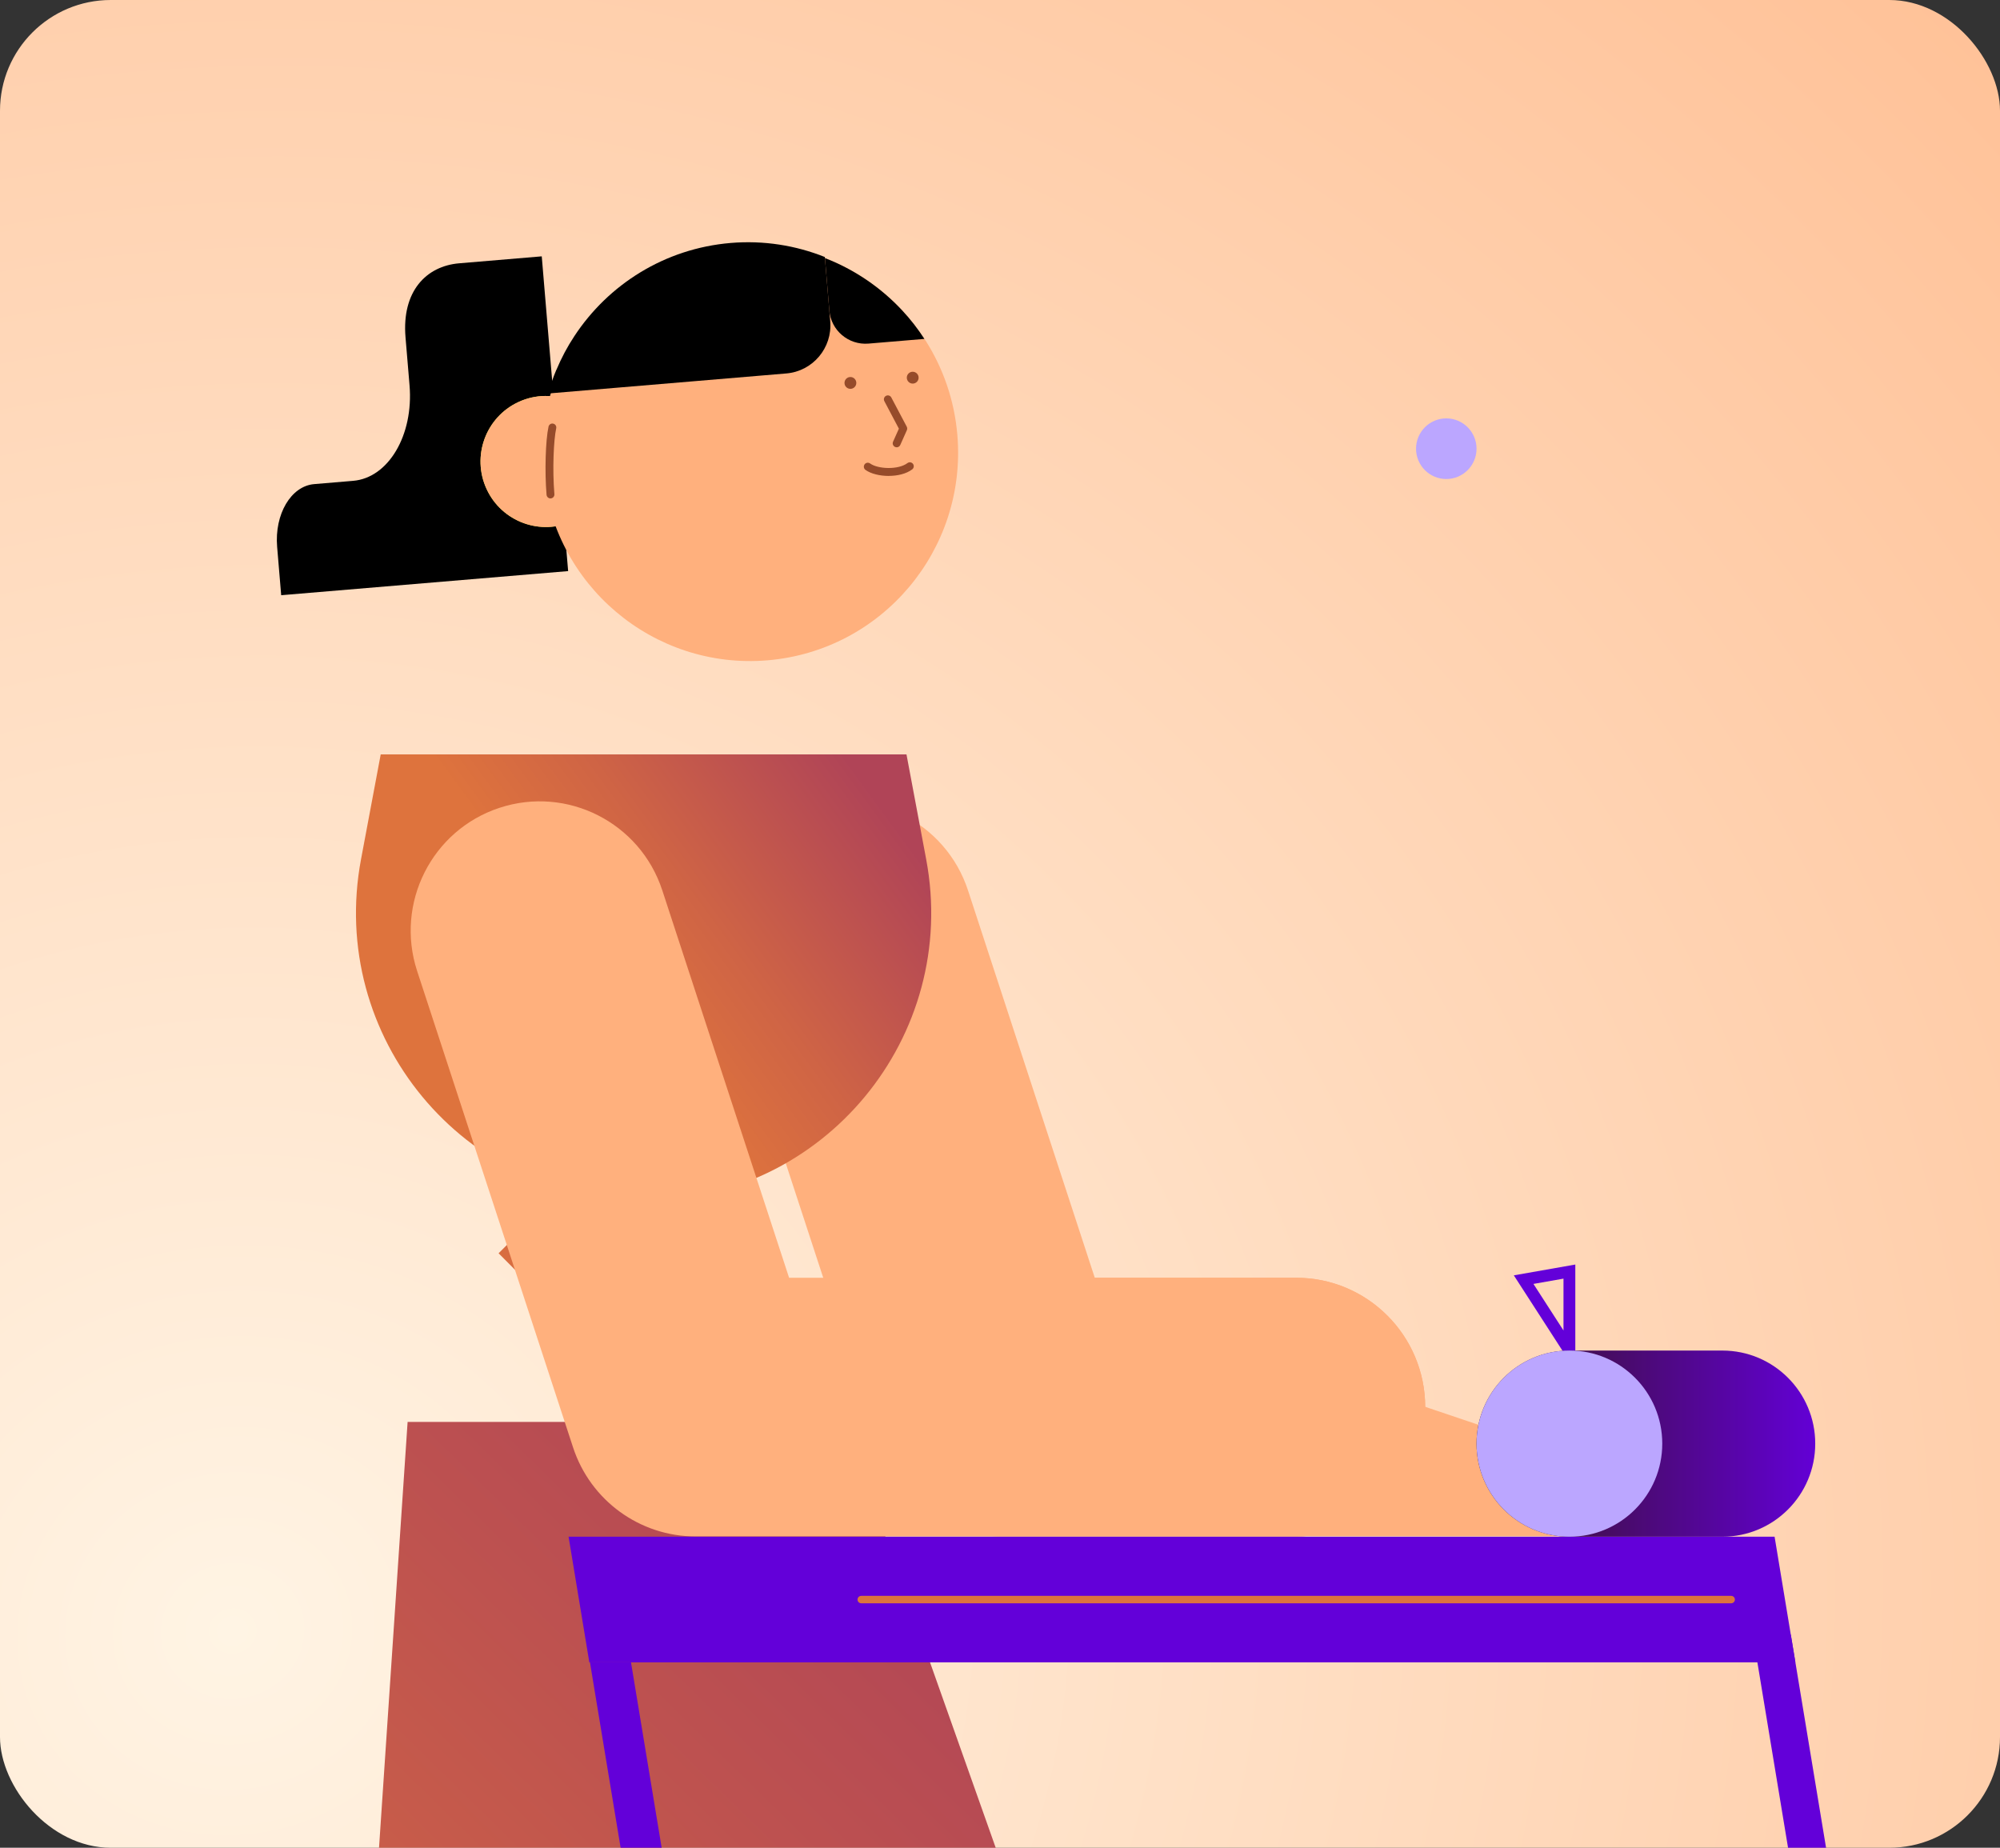
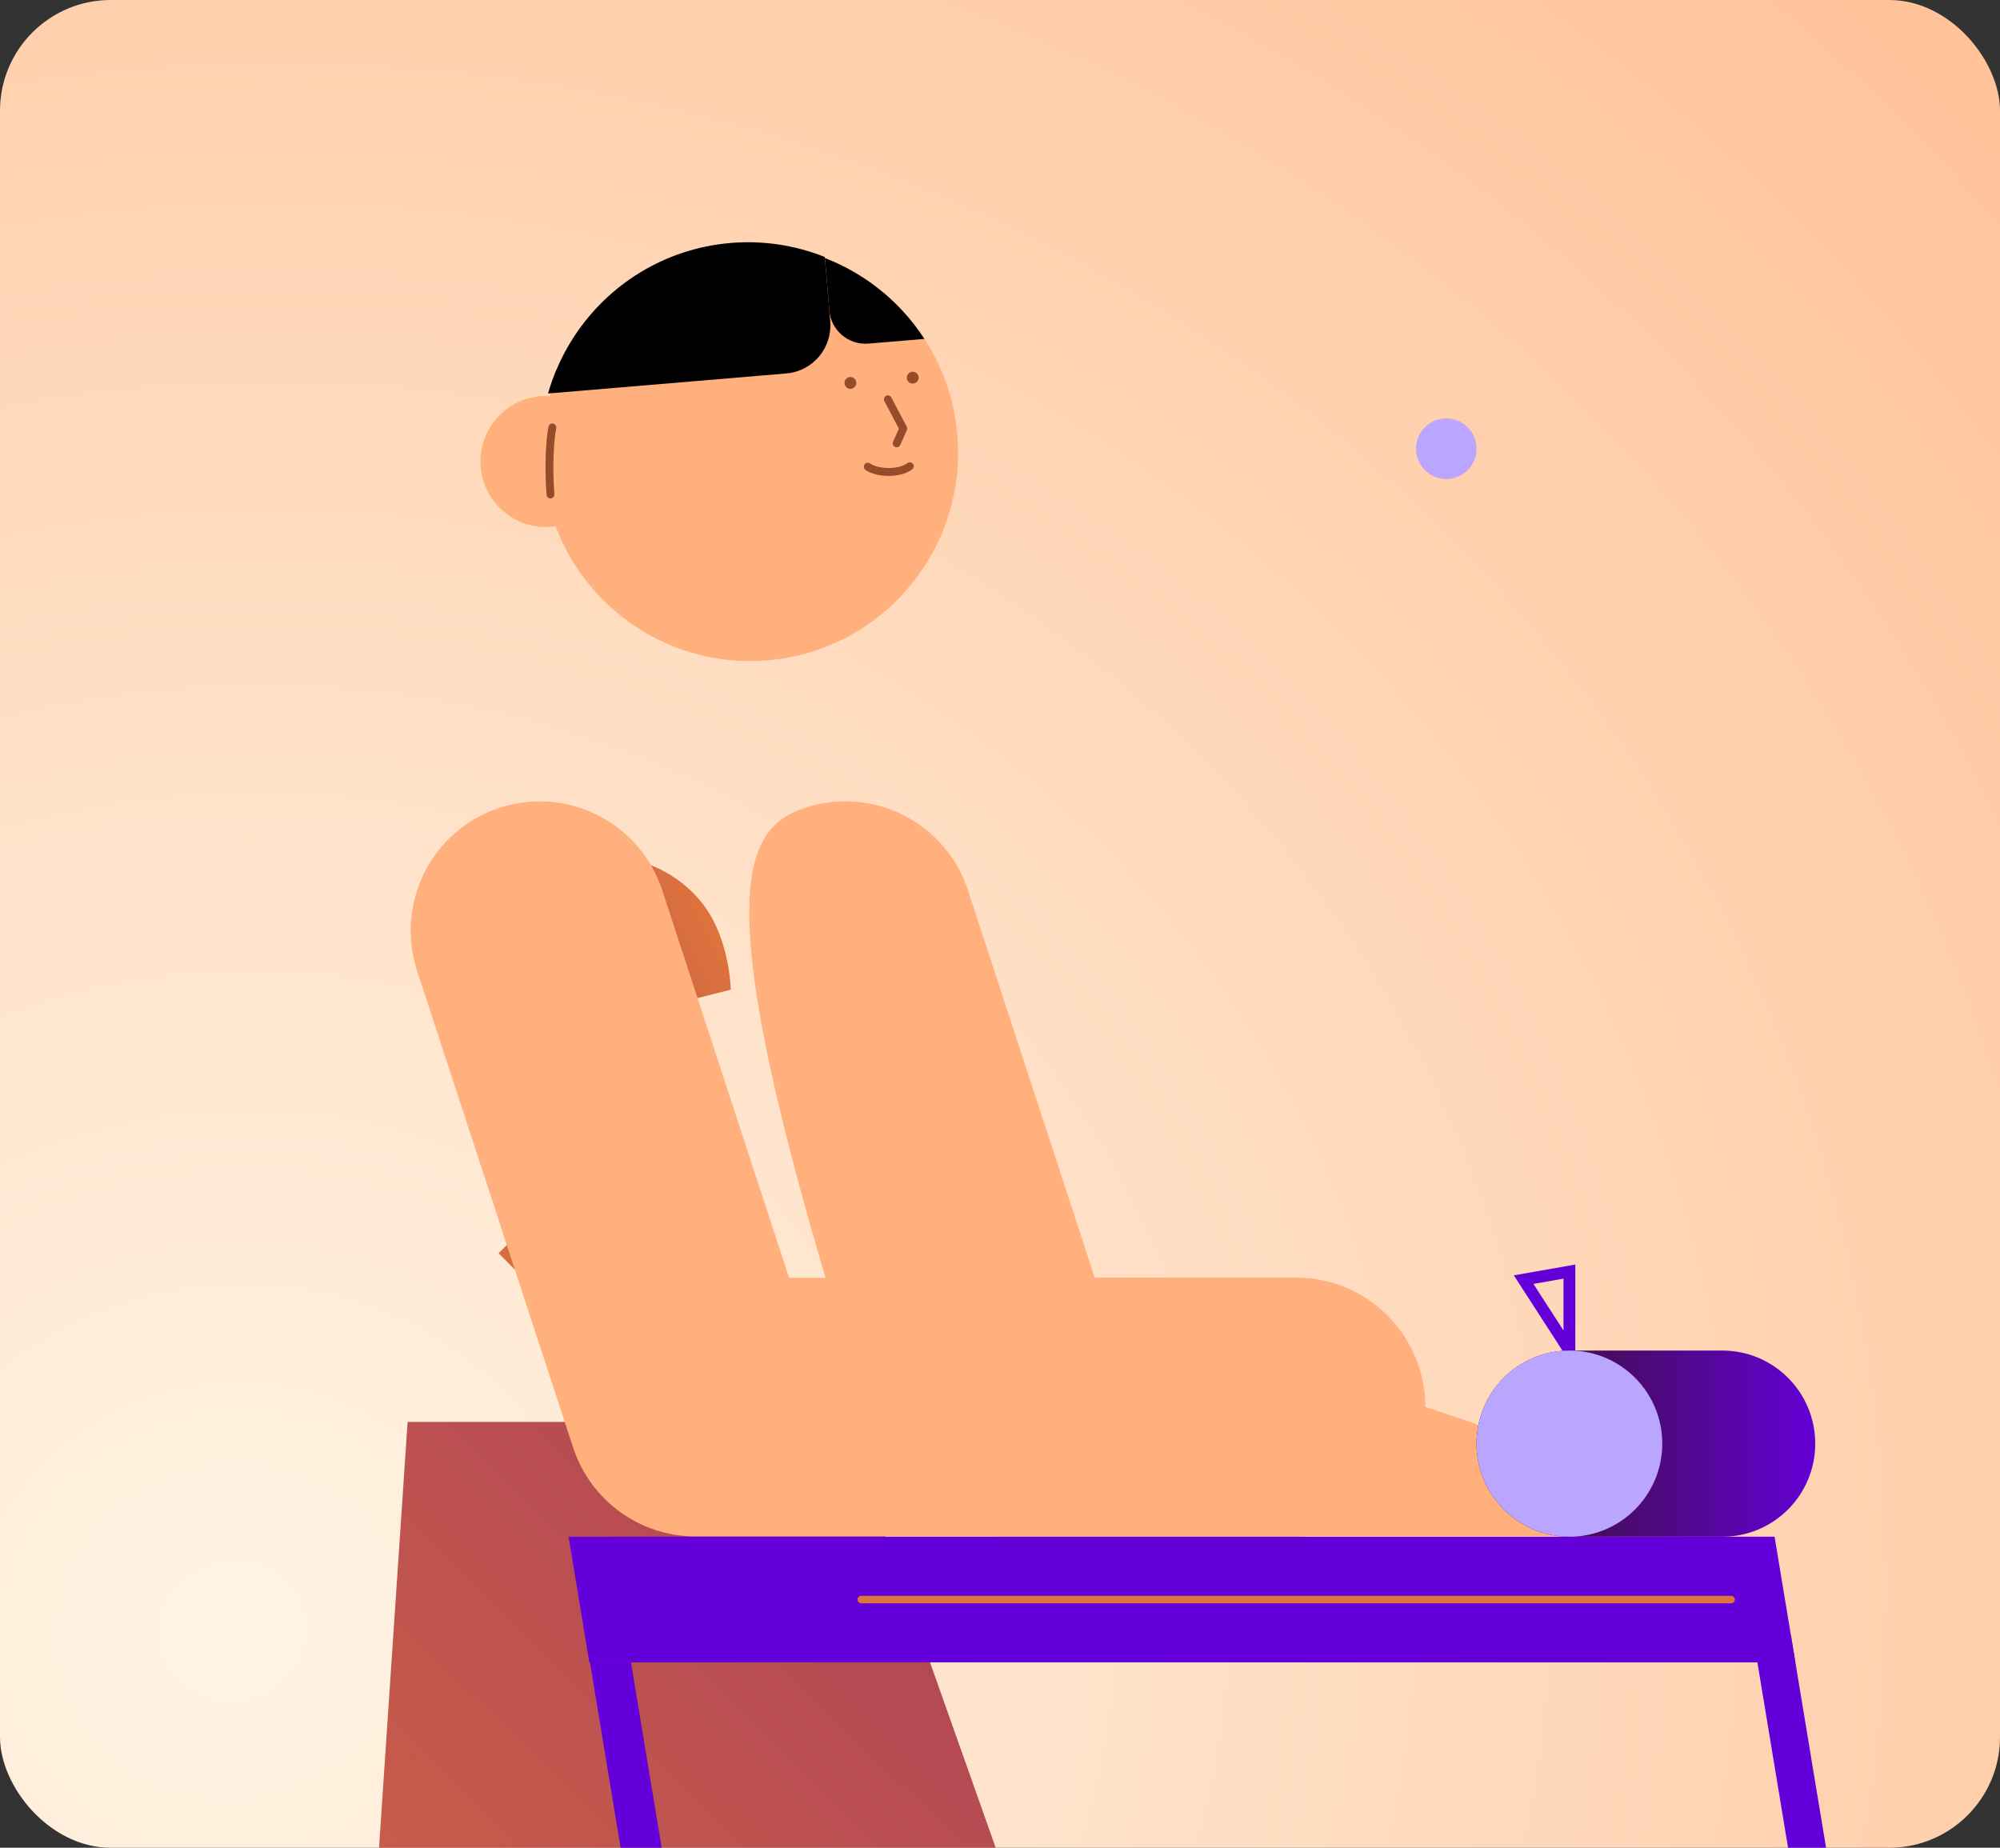
<svg xmlns="http://www.w3.org/2000/svg" width="289" height="267" viewBox="0 0 289 267" fill="none">
  <rect x="0" y="0" width="289" height="267" fill="#333333" stroke="none" />
  <g clip-path="url(#clip0_95_68308)">
    <rect width="289" height="267" rx="16" fill="url(#paint0_radial_95_68308)" />
    <g clip-path="url(#clip1_95_68308)">
      <path d="M208.988 69.219C211.402 69.219 213.359 67.257 213.359 64.837C213.359 62.417 211.402 60.456 208.988 60.456C206.574 60.456 204.617 62.417 204.617 64.837C204.617 67.257 206.574 69.219 208.988 69.219Z" fill="#BBA6FF" />
-       <path d="M78.283 37.042L66.355 38.047C61.609 38.446 58.035 42.063 58.598 48.749L59.179 55.686C59.782 62.875 56.128 69.053 51.029 69.481L45.401 69.954C42.049 70.234 39.653 74.296 40.046 79.014L40.632 86.008L82.096 82.523L78.283 37.042Z" fill="black" />
-       <path d="M79.029 72.904C78.505 70.16 79.461 63.924 79.461 63.924L79.029 72.904Z" fill="#F6E43F" />
      <path d="M82.494 57.94C80.138 56.964 77.395 56.936 74.903 58.099C70.174 60.302 68.119 65.933 70.316 70.673C72.513 75.414 78.129 77.474 82.859 75.272" fill="#F6E43F" />
      <path d="M102.697 57.883C103.169 57.883 103.551 57.5 103.551 57.027C103.551 56.554 103.169 56.171 102.697 56.171C102.226 56.171 101.844 56.554 101.844 57.027C101.844 57.5 102.226 57.883 102.697 57.883Z" fill="black" />
      <path d="M116.481 56.725C116.953 56.725 117.335 56.342 117.335 55.869C117.335 55.396 116.953 55.013 116.481 55.013C116.01 55.013 115.627 55.396 115.627 55.869C115.627 56.342 116.01 56.725 116.481 56.725Z" fill="black" />
      <path d="M111.735 66.132C111.655 66.132 111.581 66.115 111.502 66.081C111.217 65.95 111.086 65.613 111.217 65.328L112.059 63.445L109.959 59.469C109.811 59.189 109.92 58.847 110.198 58.699C110.477 58.55 110.819 58.659 110.967 58.938L113.198 63.16C113.277 63.314 113.283 63.496 113.215 63.662L112.259 65.801C112.162 66.012 111.957 66.138 111.741 66.138L111.735 66.132Z" fill="#964B2A" />
      <path d="M107.609 70.525C106.294 70.525 105.008 70.206 104.246 69.652C103.989 69.47 103.933 69.11 104.115 68.853C104.297 68.597 104.655 68.54 104.911 68.722C106.044 69.544 108.98 69.669 110.318 68.665C110.568 68.477 110.927 68.528 111.115 68.779C111.302 69.03 111.251 69.39 111.001 69.578C110.136 70.228 108.861 70.519 107.615 70.519L107.609 70.525Z" fill="#964B2A" />
      <path d="M79.547 72.025C79.256 72.025 79.006 71.803 78.978 71.501C78.693 68.14 78.83 63.628 79.262 61.648C79.33 61.34 79.638 61.146 79.939 61.215C80.247 61.283 80.44 61.585 80.372 61.893C80.008 63.542 79.808 67.849 80.11 71.404C80.138 71.717 79.905 71.991 79.592 72.02C79.575 72.02 79.558 72.02 79.547 72.02V72.025Z" fill="#964B2A" />
      <path d="M128.99 54.819L120.311 42.422L123.862 56.108L128.99 54.819Z" fill="#F6E43F" />
      <path d="M79.029 72.904C78.505 70.16 79.461 63.924 79.461 63.924L79.029 72.904Z" fill="#F6E43F" />
      <path d="M122.058 54.614C124.221 53.256 126.918 52.771 129.57 53.501C134.601 54.882 137.56 60.091 136.183 65.134C134.806 70.177 129.61 73.144 124.579 71.763" fill="#FFB07D" />
      <path d="M82.494 57.94C80.138 56.964 77.395 56.936 74.903 58.099C70.174 60.302 68.119 65.933 70.316 70.673C72.513 75.414 78.129 77.474 82.859 75.272" fill="#FFB07D" />
      <path d="M138.34 62.88C139.729 79.459 127.448 94.024 110.91 95.416C94.383 96.808 79.848 84.491 78.46 67.918C77.879 60.963 79.695 54.374 83.234 48.949C83.61 48.373 84.003 47.808 84.418 47.254C89.386 40.654 97.024 36.124 105.885 35.382C115.44 34.578 124.329 38.355 130.39 44.881C131.642 46.222 132.763 47.682 133.759 49.251H133.77C136.291 53.233 137.919 57.854 138.34 62.88Z" fill="#FFB07D" />
      <path d="M122.883 56.188C123.355 56.188 123.737 55.805 123.737 55.333C123.737 54.86 123.355 54.477 122.883 54.477C122.412 54.477 122.03 54.86 122.03 55.333C122.03 55.805 122.412 56.188 122.883 56.188Z" fill="#964B2A" />
      <path d="M131.886 55.43C132.358 55.43 132.74 55.047 132.74 54.574C132.74 54.101 132.358 53.718 131.886 53.718C131.415 53.718 131.033 54.101 131.033 54.574C131.033 55.047 131.415 55.43 131.886 55.43Z" fill="#964B2A" />
      <path d="M129.565 64.632C129.485 64.632 129.411 64.615 129.331 64.58C129.047 64.449 128.916 64.113 129.047 63.827L129.889 61.945L127.789 57.968C127.641 57.689 127.749 57.346 128.028 57.198C128.307 57.05 128.648 57.158 128.796 57.438L131.027 61.66C131.107 61.813 131.113 62.002 131.044 62.161L130.088 64.301C129.991 64.512 129.787 64.638 129.57 64.638L129.565 64.632Z" fill="#964B2A" />
      <path d="M128.426 68.774C127.117 68.774 125.826 68.454 125.063 67.901C124.807 67.718 124.75 67.359 124.932 67.102C125.114 66.845 125.473 66.788 125.729 66.971C126.867 67.792 129.798 67.918 131.13 66.914C131.38 66.725 131.738 66.777 131.926 67.028C132.114 67.279 132.063 67.638 131.812 67.827C130.947 68.477 129.673 68.768 128.426 68.768V68.774Z" fill="#964B2A" />
      <path d="M79.547 72.025C79.256 72.025 79.006 71.803 78.978 71.501C78.693 68.14 78.83 63.628 79.262 61.648C79.33 61.34 79.638 61.146 79.939 61.215C80.247 61.283 80.44 61.585 80.372 61.893C80.008 63.542 79.808 67.849 80.11 71.404C80.138 71.717 79.905 71.991 79.592 72.02C79.575 72.02 79.558 72.02 79.547 72.02V72.025Z" fill="#964B2A" />
      <path d="M119.839 44.858C120.078 47.745 122.61 49.89 125.496 49.65L133.577 48.971C132.626 47.511 131.568 46.142 130.39 44.881C127.3 41.555 123.475 38.948 119.207 37.293L119.839 44.858Z" fill="black" />
      <path d="M105.583 35.108C96.028 35.913 87.89 41.121 82.995 48.572C81.982 50.101 81.117 51.733 80.4 53.444H80.389C79.922 54.551 79.524 55.692 79.194 56.861L113.624 53.963C117.449 53.644 120.288 50.272 119.97 46.438L119.19 37.139C115.001 35.468 110.38 34.709 105.583 35.108Z" fill="black" />
-       <path d="M187.305 222.016H144.697C136.639 222.016 129.496 216.824 126.981 209.151L104.45 140.314C101.241 130.507 106.567 119.947 116.35 116.73C126.133 113.512 136.667 118.852 139.877 128.659L158.196 184.636H187.3C197.595 184.636 205.943 193.006 205.943 203.326C205.943 213.646 197.595 222.016 187.3 222.016H187.305Z" fill="#FFB07D" />
+       <path d="M187.305 222.016H144.697C136.639 222.016 129.496 216.824 126.981 209.151C101.241 130.507 106.567 119.947 116.35 116.73C126.133 113.512 136.667 118.852 139.877 128.659L158.196 184.636H187.3C197.595 184.636 205.943 193.006 205.943 203.326C205.943 213.646 197.595 222.016 187.3 222.016H187.305Z" fill="#FFB07D" />
      <path d="M74.066 151C72.877 145.928 70.987 140.617 72.006 136.269C73.303 130.724 78.164 126.594 82.603 124.899C90.035 122.058 97.86 125.516 101.838 130.998C105.48 136.024 105.6 143.007 105.6 143.007" fill="url(#paint1_linear_95_68308)" />
-       <path d="M93 173.523C119.025 173.523 138.647 149.807 133.833 124.169L130.987 109.011H55.013L52.167 124.169C47.353 149.813 66.97 173.523 93 173.523Z" fill="url(#paint2_linear_95_68308)" />
      <path d="M47.251 379L172.105 346.675L122.081 205.465H58.9L47.251 379Z" fill="url(#paint3_linear_95_68308)" />
      <path d="M93.632 202.801L72.046 181.099L79.586 173.557L93.461 187.506L100.438 180.164L108.149 187.529L93.632 202.801Z" fill="url(#paint4_linear_95_68308)" />
      <path d="M187.305 222.016H100.524C92.465 222.016 85.323 216.83 82.808 209.151L60.277 140.314C57.067 130.507 62.394 119.947 72.177 116.73C81.96 113.512 92.494 118.852 95.703 128.659L114.023 184.636H187.3C197.595 184.636 205.943 193.006 205.943 203.326C205.943 213.646 197.595 222.016 187.3 222.016H187.305Z" fill="#FFB07D" />
      <path d="M85.158 240.209H259.433L256.428 222.055H82.159L85.158 240.209Z" fill="#6300D9" />
      <path d="M250.162 231.674H124.449C124.153 231.674 123.914 231.435 123.914 231.138C123.914 230.841 124.153 230.602 124.449 230.602H250.157C250.453 230.602 250.692 230.841 250.692 231.138C250.692 231.435 250.453 231.674 250.157 231.674H250.162Z" fill="#DD733D" />
      <path d="M274.508 364.561H280L258.773 236.21H253.281L274.508 364.561Z" fill="#6300D9" />
      <path d="M108.201 379H114.136L91.179 240.209H85.249L108.201 379Z" fill="#6300D9" />
      <path d="M227.632 198.049L218.748 184.288L227.632 182.725V198.049ZM221.582 185.526L225.924 192.253V184.762L221.582 185.526Z" fill="#6300D9" />
      <path d="M227.336 207.987H189.644C185.914 207.987 182.889 211.019 182.889 214.759V215.198C182.889 218.938 185.914 221.97 189.644 221.97H227.336C231.066 221.97 234.091 218.938 234.091 215.198V214.759C234.091 211.019 231.066 207.987 227.336 207.987Z" fill="#FFB07D" />
      <path d="M220.072 208.053L182.764 195.467C179.734 194.445 176.452 196.078 175.432 199.115C174.413 202.152 176.042 205.443 179.072 206.465L216.38 219.051C219.41 220.073 222.692 218.44 223.712 215.403C224.731 212.366 223.102 209.075 220.072 208.053Z" fill="#FFB07D" />
      <path d="M248.882 195.156H226.778C219.366 195.156 213.358 201.178 213.358 208.606C213.358 216.034 219.366 222.055 226.778 222.055H248.882C256.293 222.055 262.301 216.034 262.301 208.606C262.301 201.178 256.293 195.156 248.882 195.156Z" fill="url(#paint5_linear_95_68308)" />
      <path d="M226.778 222.056C234.189 222.056 240.197 216.033 240.197 208.603C240.197 201.174 234.189 195.151 226.778 195.151C219.366 195.151 213.358 201.174 213.358 208.603C213.358 216.033 219.366 222.056 226.778 222.056Z" fill="#BBA6FF" />
    </g>
  </g>
  <defs>
    <radialGradient id="paint0_radial_95_68308" cx="0" cy="0" r="1" gradientUnits="userSpaceOnUse" gradientTransform="translate(34 235.5) rotate(-28.025) scale(465.03 447.232)">
      <stop stop-color="#FFF4E4" />
      <stop offset="1" stop-color="#FFB07D" />
    </radialGradient>
    <linearGradient id="paint1_linear_95_68308" x1="71.257" y1="145.353" x2="101.687" y2="130.205" gradientUnits="userSpaceOnUse">
      <stop stop-color="#B04457" />
      <stop offset="0.62" stop-color="#CF6445" />
      <stop offset="1" stop-color="#DE733D" />
    </linearGradient>
    <linearGradient id="paint2_linear_95_68308" x1="122.929" y1="110.317" x2="83.987" y2="138.802" gradientUnits="userSpaceOnUse">
      <stop stop-color="#B04457" />
      <stop offset="0.62" stop-color="#CF6445" />
      <stop offset="1" stop-color="#DE733D" />
    </linearGradient>
    <linearGradient id="paint3_linear_95_68308" x1="153.922" y1="236.655" x2="30.539" y2="362.631" gradientUnits="userSpaceOnUse">
      <stop stop-color="#B04457" />
      <stop offset="1" stop-color="#DE733D" />
    </linearGradient>
    <linearGradient id="paint4_linear_95_68308" x1="100.933" y1="177.653" x2="80.473" y2="192.621" gradientUnits="userSpaceOnUse">
      <stop stop-color="#B04457" />
      <stop offset="0.58" stop-color="#CA5F48" />
      <stop offset="1" stop-color="#D96E40" />
    </linearGradient>
    <linearGradient id="paint5_linear_95_68308" x1="213.358" y1="208.603" x2="262.301" y2="208.603" gradientUnits="userSpaceOnUse">
      <stop stop-color="#35131B" />
      <stop offset="1" stop-color="#6300D6" />
    </linearGradient>
    <clipPath id="clip0_95_68308">
      <rect width="289" height="267" rx="16" fill="white" />
    </clipPath>
    <clipPath id="clip1_95_68308">
      <rect width="240" height="344" fill="white" transform="translate(40 35)" />
    </clipPath>
  </defs>
</svg>